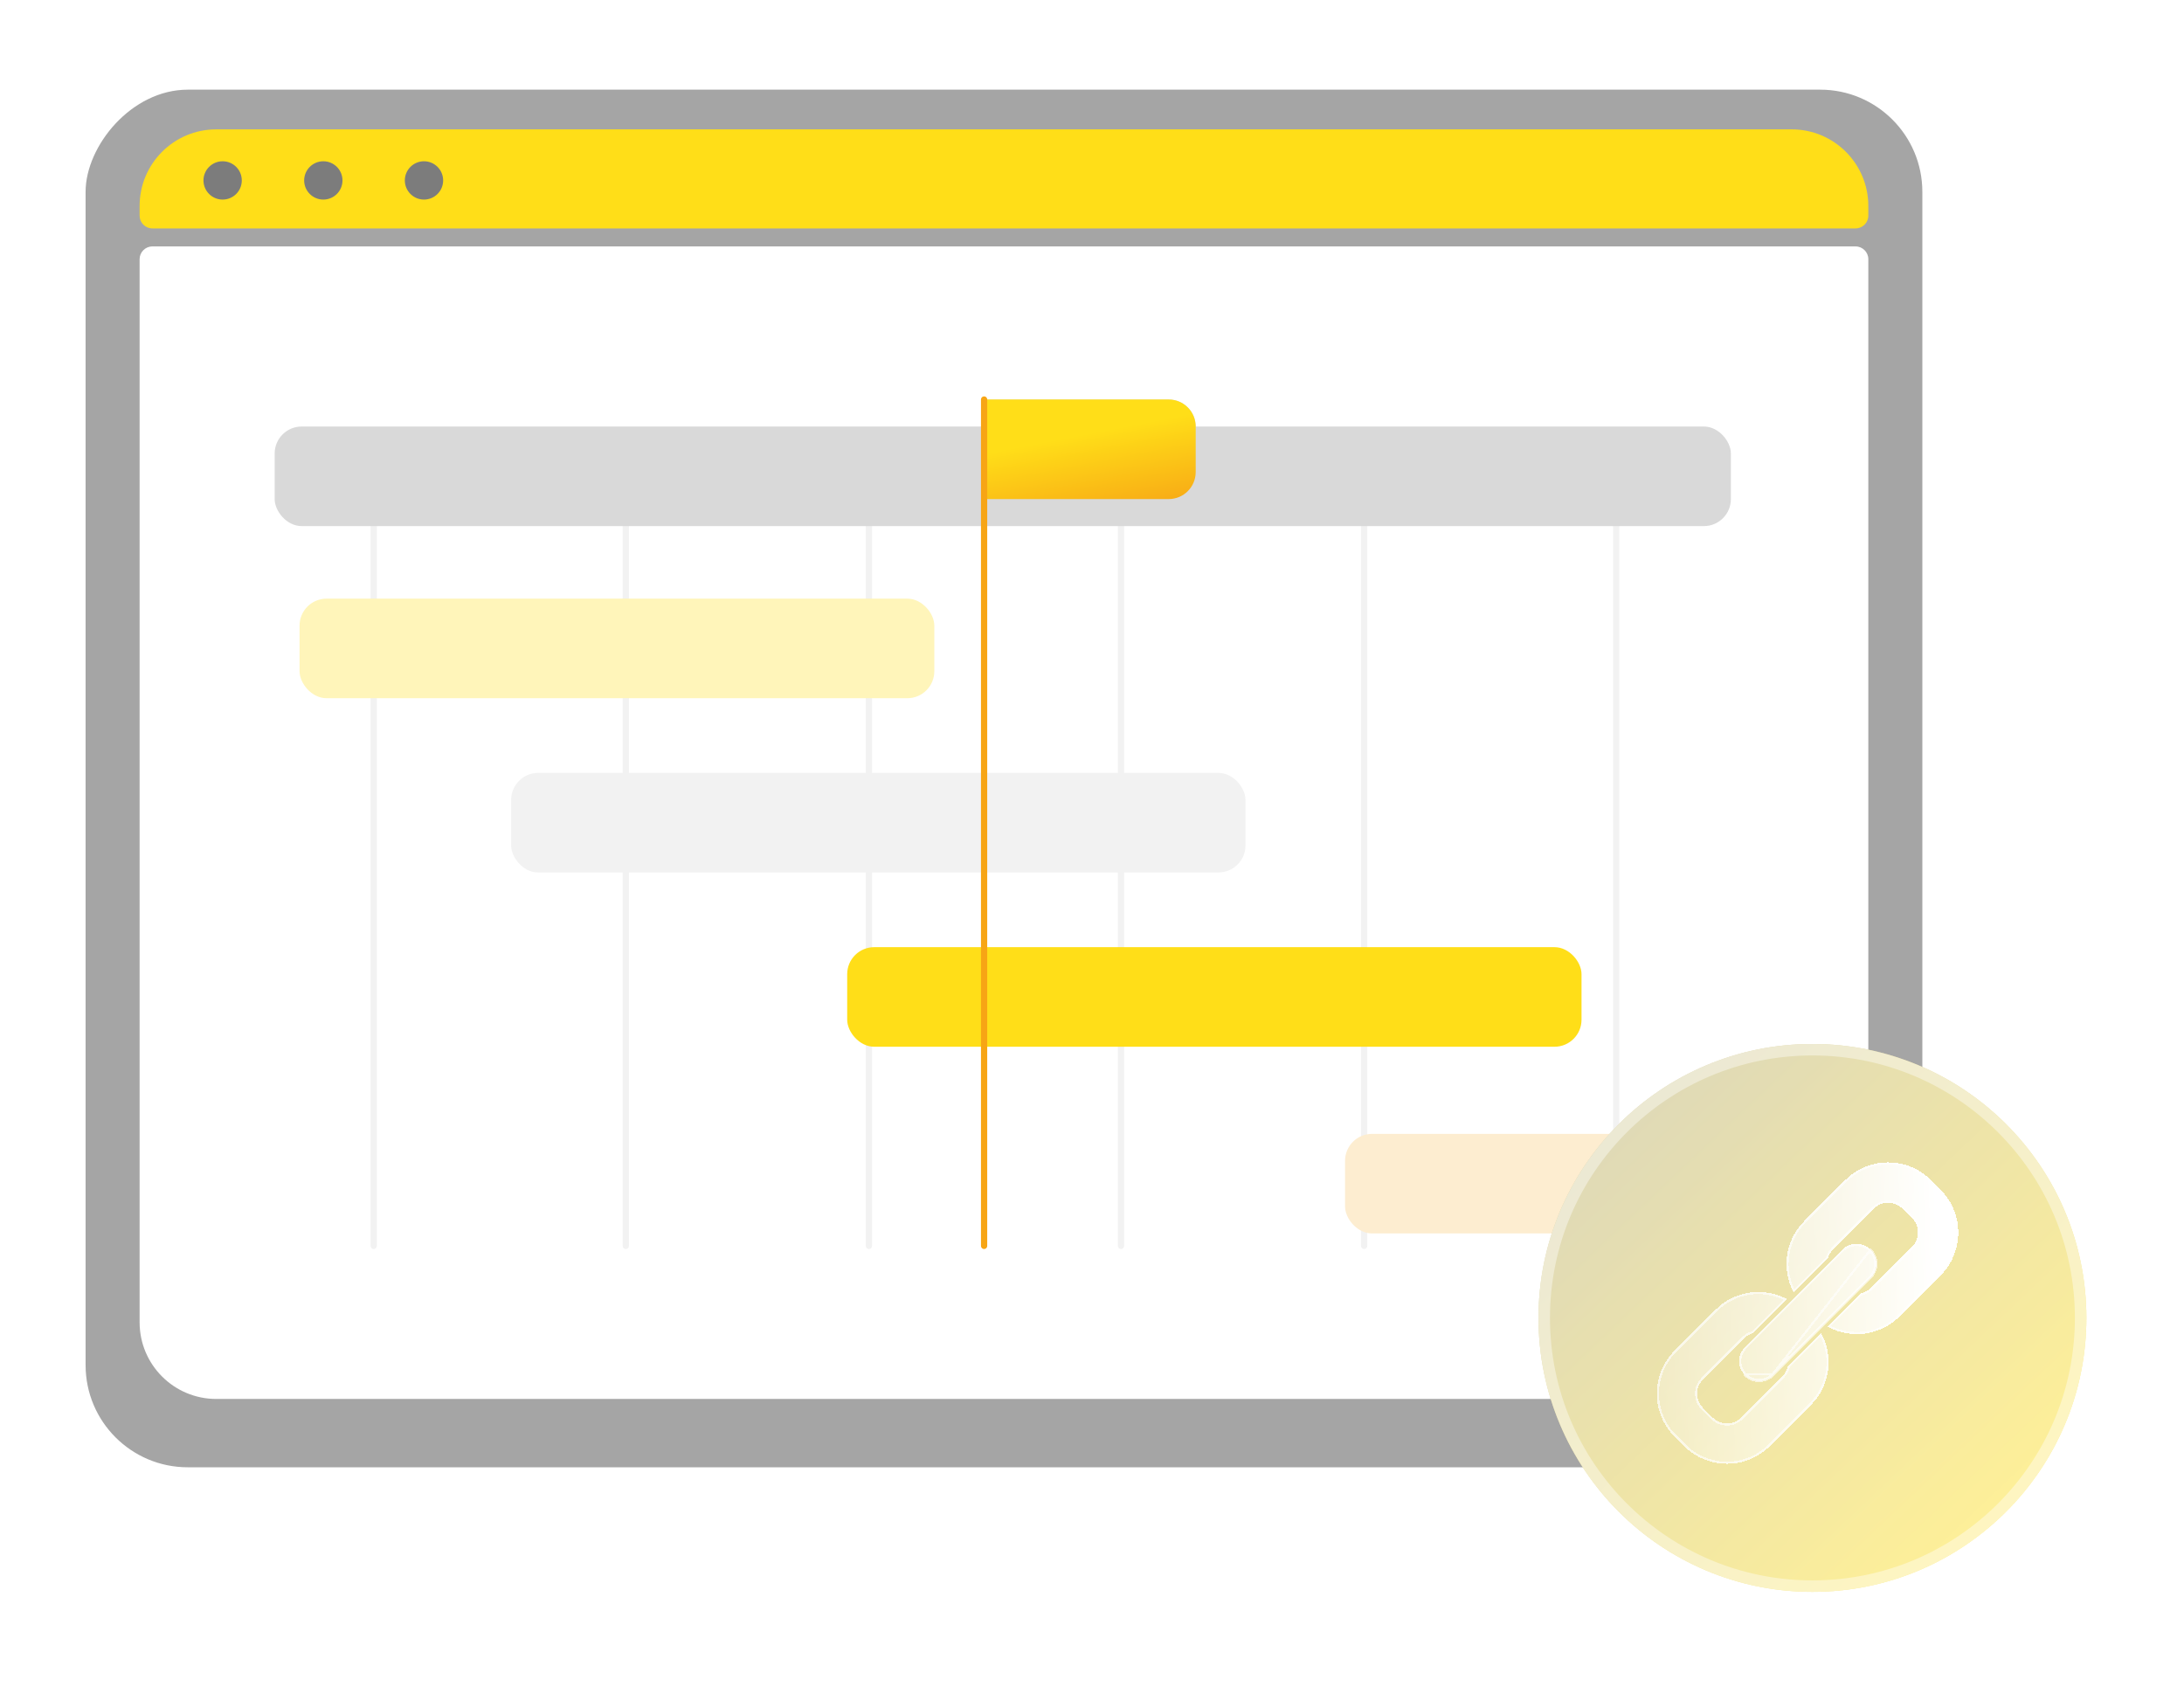
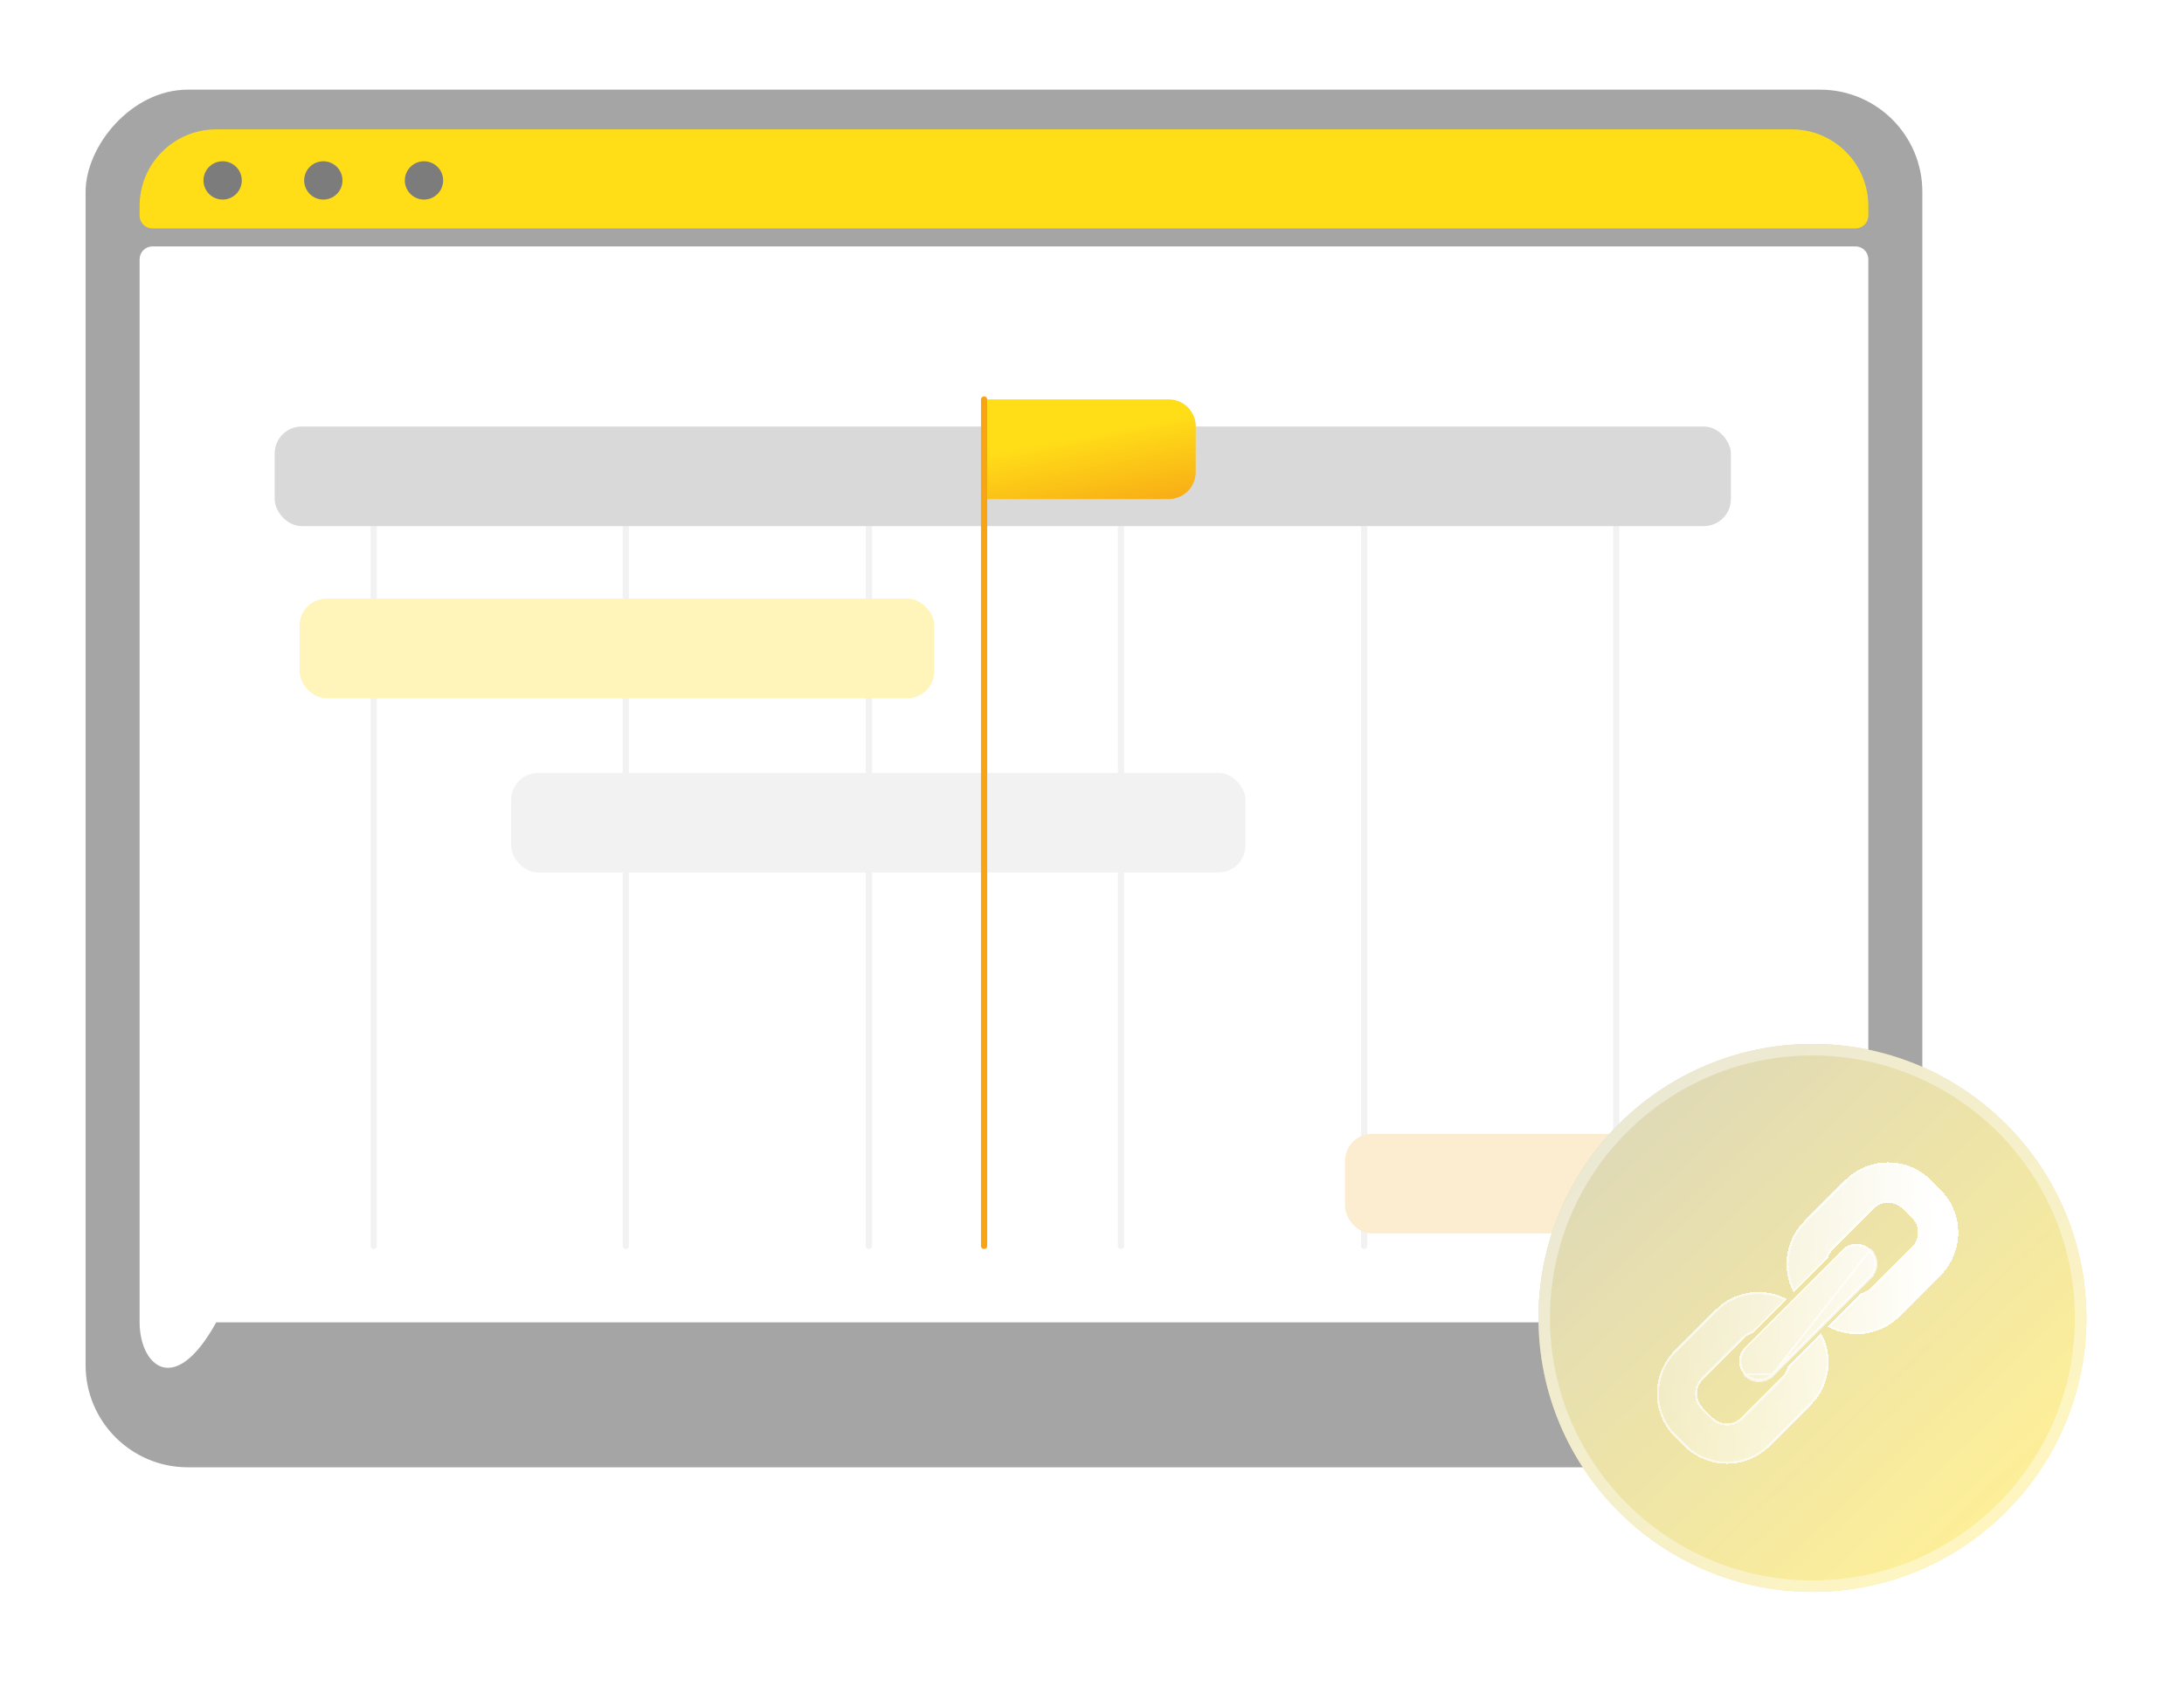
<svg xmlns="http://www.w3.org/2000/svg" width="255" height="197" viewBox="0 0 255 197" fill="none">
  <g filter="url(#filter0_bd_1260_42037)">
    <rect width="214.456" height="160.842" rx="11.931" transform="matrix(-1 0 0 1 224.45 8.797)" fill="#A5A5A5" />
  </g>
-   <path d="M16.301 30.263C16.301 29.439 16.969 28.771 17.792 28.771H216.651C217.474 28.771 218.142 29.439 218.142 30.263V154.384C218.142 159.326 214.136 163.332 209.194 163.332H25.249C20.307 163.332 16.301 159.326 16.301 154.384V30.263Z" fill="white" />
+   <path d="M16.301 30.263C16.301 29.439 16.969 28.771 17.792 28.771H216.651C217.474 28.771 218.142 29.439 218.142 30.263V154.384H25.249C20.307 163.332 16.301 159.326 16.301 154.384V30.263Z" fill="white" />
  <path d="M16.301 24.051C16.301 19.11 20.307 15.104 25.249 15.104H209.194C214.136 15.104 218.142 19.11 218.142 24.051V25.176C218.142 26 217.474 26.667 216.651 26.667H17.792C16.969 26.667 16.301 26 16.301 25.176V24.051Z" fill="#FFDE18" />
  <path d="M25.994 23.302C27.23 23.302 28.231 22.3 28.231 21.065C28.231 19.83 27.23 18.828 25.994 18.828C24.759 18.828 23.757 19.83 23.757 21.065C23.757 22.3 24.759 23.302 25.994 23.302Z" fill="#7C7C7C" />
  <path d="M37.75 23.302C38.986 23.302 39.987 22.3 39.987 21.065C39.987 19.83 38.986 18.828 37.75 18.828C36.515 18.828 35.513 19.83 35.513 21.065C35.513 22.3 36.515 23.302 37.75 23.302Z" fill="#7C7C7C" />
  <path d="M49.504 23.302C50.74 23.302 51.741 22.3 51.741 21.065C51.741 19.83 50.74 18.828 49.504 18.828C48.269 18.828 47.267 19.83 47.267 21.065C47.267 22.3 48.269 23.302 49.504 23.302Z" fill="#7C7C7C" />
  <path d="M43.634 52.951V145.462" stroke="#F2F2F2" stroke-width="0.727" stroke-linecap="round" stroke-linejoin="round" />
  <path d="M73.069 52.951V145.462" stroke="#F2F2F2" stroke-width="0.727" stroke-linecap="round" stroke-linejoin="round" />
  <path d="M101.453 52.951V145.462" stroke="#F2F2F2" stroke-width="0.727" stroke-linecap="round" stroke-linejoin="round" />
  <path d="M130.888 52.951V145.462" stroke="#F2F2F2" stroke-width="0.727" stroke-linecap="round" stroke-linejoin="round" />
  <path d="M159.272 52.951V145.462" stroke="#F2F2F2" stroke-width="0.727" stroke-linecap="round" stroke-linejoin="round" />
  <path d="M188.707 52.951V145.462" stroke="#F2F2F2" stroke-width="0.727" stroke-linecap="round" stroke-linejoin="round" />
  <rect x="32.07" y="49.797" width="170.025" height="11.626" rx="3.154" fill="#D9D9D9" />
  <rect x="34.976" y="69.893" width="74.114" height="11.626" rx="3.154" fill="#FFF5BA" />
  <rect x="59.681" y="90.238" width="85.739" height="11.626" rx="3.154" fill="#F2F2F2" />
-   <rect x="98.917" y="110.584" width="85.739" height="11.626" rx="3.154" fill="#FFDE18" />
  <rect x="157.045" y="132.381" width="45.049" height="11.626" rx="3.154" fill="#FDEDD0" />
  <path d="M114.902 46.643H136.453C138.195 46.643 139.607 48.055 139.607 49.796V55.114C139.607 56.856 138.195 58.268 136.453 58.268H114.902V46.643Z" fill="#D9D9D9" />
  <path d="M114.902 46.643H136.453C138.195 46.643 139.607 48.055 139.607 49.796V55.114C139.607 56.856 138.195 58.268 136.453 58.268H114.902V46.643Z" fill="url(#paint0_linear_1260_42037)" />
  <path d="M114.902 46.643L114.902 145.461" stroke="#F7A515" stroke-width="0.727" stroke-linecap="round" stroke-linejoin="round" />
  <g filter="url(#filter1_d_1260_42037)">
    <path d="M211.616 185.856C229.281 185.856 243.601 171.536 243.601 153.871C243.601 136.207 229.281 121.887 211.616 121.887C193.952 121.887 179.632 136.207 179.632 153.871C179.632 171.536 193.952 185.856 211.616 185.856Z" fill="url(#paint1_linear_1260_42037)" />
    <path d="M211.616 185.856C229.281 185.856 243.601 171.536 243.601 153.871C243.601 136.207 229.281 121.887 211.616 121.887C193.952 121.887 179.632 136.207 179.632 153.871C179.632 171.536 193.952 185.856 211.616 185.856Z" fill="white" fill-opacity="0.46" />
    <path d="M242.93 153.871C242.93 171.166 228.91 185.186 211.616 185.186C194.322 185.186 180.302 171.166 180.302 153.871C180.302 136.577 194.322 122.557 211.616 122.557C228.91 122.557 242.93 136.577 242.93 153.871Z" stroke="white" stroke-opacity="0.4" stroke-width="1.34" />
  </g>
  <g filter="url(#filter2_d_1260_42037)">
    <path d="M226.58 148.906L221.795 153.696C219.518 155.972 216.065 156.369 213.373 154.891L217.27 150.994C217.704 150.904 218.12 150.691 218.455 150.356L223.245 145.566C224.166 144.645 224.166 143.148 223.245 142.226L222.13 141.112C221.209 140.191 219.712 140.191 218.791 141.112L214.001 145.901C213.699 146.204 213.505 146.568 213.401 146.955L209.428 150.927C207.988 148.244 208.399 144.824 210.657 142.567L215.442 137.781C218.205 135.018 222.697 135.018 225.461 137.781L226.575 138.896C229.339 141.66 229.339 146.152 226.575 148.915L226.58 148.906ZM207.029 160.559L218.399 149.189C219.306 148.282 219.306 146.813 218.399 145.901C217.492 144.995 216.023 144.995 215.111 145.901L203.741 157.271C202.834 158.178 202.834 159.647 203.741 160.559C204.648 161.466 206.117 161.466 207.029 160.559ZM212.631 155.623L208.734 159.52C208.644 159.954 208.432 160.37 208.096 160.705L203.307 165.495C202.385 166.416 200.888 166.416 199.967 165.495L198.852 164.381C197.931 163.459 197.931 161.962 198.852 161.041L203.642 156.251C203.944 155.949 204.308 155.755 204.695 155.651L208.668 151.679C205.985 150.238 202.565 150.649 200.307 152.907L195.517 157.697C192.754 160.46 192.754 164.952 195.517 167.715L196.632 168.83C199.395 171.594 203.888 171.594 206.651 168.83L211.436 164.045C213.713 161.768 214.11 158.315 212.631 155.623Z" fill="url(#paint2_linear_1260_42037)" shape-rendering="crispEdges" />
    <path d="M206.94 160.47L218.31 149.1C219.168 148.243 219.168 146.853 218.31 145.99C217.452 145.133 216.063 145.132 215.2 145.99C215.2 145.99 215.2 145.991 215.2 145.991L203.83 157.36C202.972 158.218 202.972 159.607 203.83 160.47C203.83 160.47 203.83 160.47 203.83 160.47M206.94 160.47L218.399 145.901C219.306 146.813 219.306 148.282 218.399 149.189L207.029 160.559C206.117 161.466 204.648 161.466 203.741 160.559L203.83 160.47M206.94 160.47L207.029 160.559L206.94 160.47M206.94 160.47L206.94 160.47M203.83 160.47C204.688 161.328 206.077 161.328 206.94 160.47M203.83 160.47L206.94 160.47M209.461 150.718C208.14 148.106 208.57 144.831 210.746 142.655L215.531 137.87C218.245 135.156 222.658 135.156 225.372 137.87L226.487 138.985C229.198 141.697 229.201 146.104 226.494 148.819L226.491 148.817L221.706 153.607C221.706 153.607 221.706 153.607 221.706 153.607C219.512 155.801 216.204 156.218 213.582 154.86L217.332 151.109C217.776 151.01 218.2 150.789 218.544 150.445L223.334 145.655C224.304 144.685 224.304 143.108 223.334 142.138L222.219 141.023C221.249 140.053 219.672 140.053 218.702 141.023L213.912 145.813C213.601 146.124 213.4 146.495 213.289 146.89L209.461 150.718ZM208.185 160.794C208.529 160.45 208.75 160.026 208.849 159.582L212.6 155.832C213.958 158.454 213.542 161.762 211.347 163.956L206.562 168.741C203.848 171.456 199.435 171.456 196.721 168.741L195.606 167.627C192.892 164.912 192.892 160.5 195.606 157.785L200.396 152.996C202.571 150.82 205.846 150.39 208.458 151.711L204.63 155.539C204.236 155.65 203.864 155.851 203.553 156.162L198.763 160.952C197.793 161.922 197.793 163.499 198.763 164.469L199.878 165.584C200.848 166.554 202.425 166.554 203.395 165.584L208.185 160.794Z" stroke="white" stroke-opacity="0.6" stroke-width="0.251" shape-rendering="crispEdges" />
  </g>
  <defs>
    <filter id="filter0_bd_1260_42037" x="-6.721" y="-7.917" width="247.884" height="194.27" filterUnits="userSpaceOnUse" color-interpolation-filters="sRGB">
      <feFlood flood-opacity="0" result="BackgroundImageFix" />
      <feGaussianBlur in="BackgroundImageFix" stdDeviation="8.357" />
      <feComposite in2="SourceAlpha" operator="in" result="effect1_backgroundBlur_1260_42037" />
      <feColorMatrix in="SourceAlpha" type="matrix" values="0 0 0 0 0 0 0 0 0 0 0 0 0 0 0 0 0 0 127 0" result="hardAlpha" />
      <feMorphology radius="0.418" operator="erode" in="SourceAlpha" result="effect2_dropShadow_1260_42037" />
      <feOffset dy="1.671" />
      <feGaussianBlur stdDeviation="5.014" />
      <feComposite in2="hardAlpha" operator="out" />
      <feColorMatrix type="matrix" values="0 0 0 0 0 0 0 0 0 0 0 0 0 0 0 0 0 0 0.2 0" />
      <feBlend mode="normal" in2="effect1_backgroundBlur_1260_42037" result="effect2_dropShadow_1260_42037" />
      <feBlend mode="normal" in="SourceGraphic" in2="effect2_dropShadow_1260_42037" result="shape" />
    </filter>
    <filter id="filter1_d_1260_42037" x="168.87" y="111.125" width="85.492" height="85.492" filterUnits="userSpaceOnUse" color-interpolation-filters="sRGB">
      <feFlood flood-opacity="0" result="BackgroundImageFix" />
      <feColorMatrix in="SourceAlpha" type="matrix" values="0 0 0 0 0 0 0 0 0 0 0 0 0 0 0 0 0 0 127 0" result="hardAlpha" />
      <feOffset />
      <feGaussianBlur stdDeviation="5.381" />
      <feComposite in2="hardAlpha" operator="out" />
      <feColorMatrix type="matrix" values="0 0 0 0 0 0 0 0 0 0 0 0 0 0 0 0 0 0 0.2 0" />
      <feBlend mode="normal" in2="BackgroundImageFix" result="effect1_dropShadow_1260_42037" />
      <feBlend mode="normal" in="SourceGraphic" in2="effect1_dropShadow_1260_42037" result="shape" />
    </filter>
    <filter id="filter2_d_1260_42037" x="188.477" y="130.741" width="45.139" height="45.129" filterUnits="userSpaceOnUse" color-interpolation-filters="sRGB">
      <feFlood flood-opacity="0" result="BackgroundImageFix" />
      <feColorMatrix in="SourceAlpha" type="matrix" values="0 0 0 0 0 0 0 0 0 0 0 0 0 0 0 0 0 0 127 0" result="hardAlpha" />
      <feOffset />
      <feGaussianBlur stdDeviation="2.484" />
      <feComposite in2="hardAlpha" operator="out" />
      <feColorMatrix type="matrix" values="0 0 0 0 0 0 0 0 0 0 0 0 0 0 0 0 0 0 0.12 0" />
      <feBlend mode="normal" in2="BackgroundImageFix" result="effect1_dropShadow_1260_42037" />
      <feBlend mode="normal" in="SourceGraphic" in2="effect1_dropShadow_1260_42037" result="shape" />
    </filter>
    <linearGradient id="paint0_linear_1260_42037" x1="127.255" y1="46.643" x2="130.069" y2="61.169" gradientUnits="userSpaceOnUse">
      <stop offset="0.262" stop-color="#FFDE18" />
      <stop offset="1" stop-color="#F7A515" />
    </linearGradient>
    <linearGradient id="paint1_linear_1260_42037" x1="243.717" y1="185.972" x2="175.234" y2="113.719" gradientUnits="userSpaceOnUse">
      <stop offset="0.12" stop-color="#FEE33F" />
      <stop offset="1" stop-color="#B1AC8D" />
    </linearGradient>
    <linearGradient id="paint2_linear_1260_42037" x1="226.152" y1="141.638" x2="186.945" y2="143.009" gradientUnits="userSpaceOnUse">
      <stop stop-color="white" />
      <stop offset="1" stop-color="white" stop-opacity="0.2" />
    </linearGradient>
  </defs>
</svg>